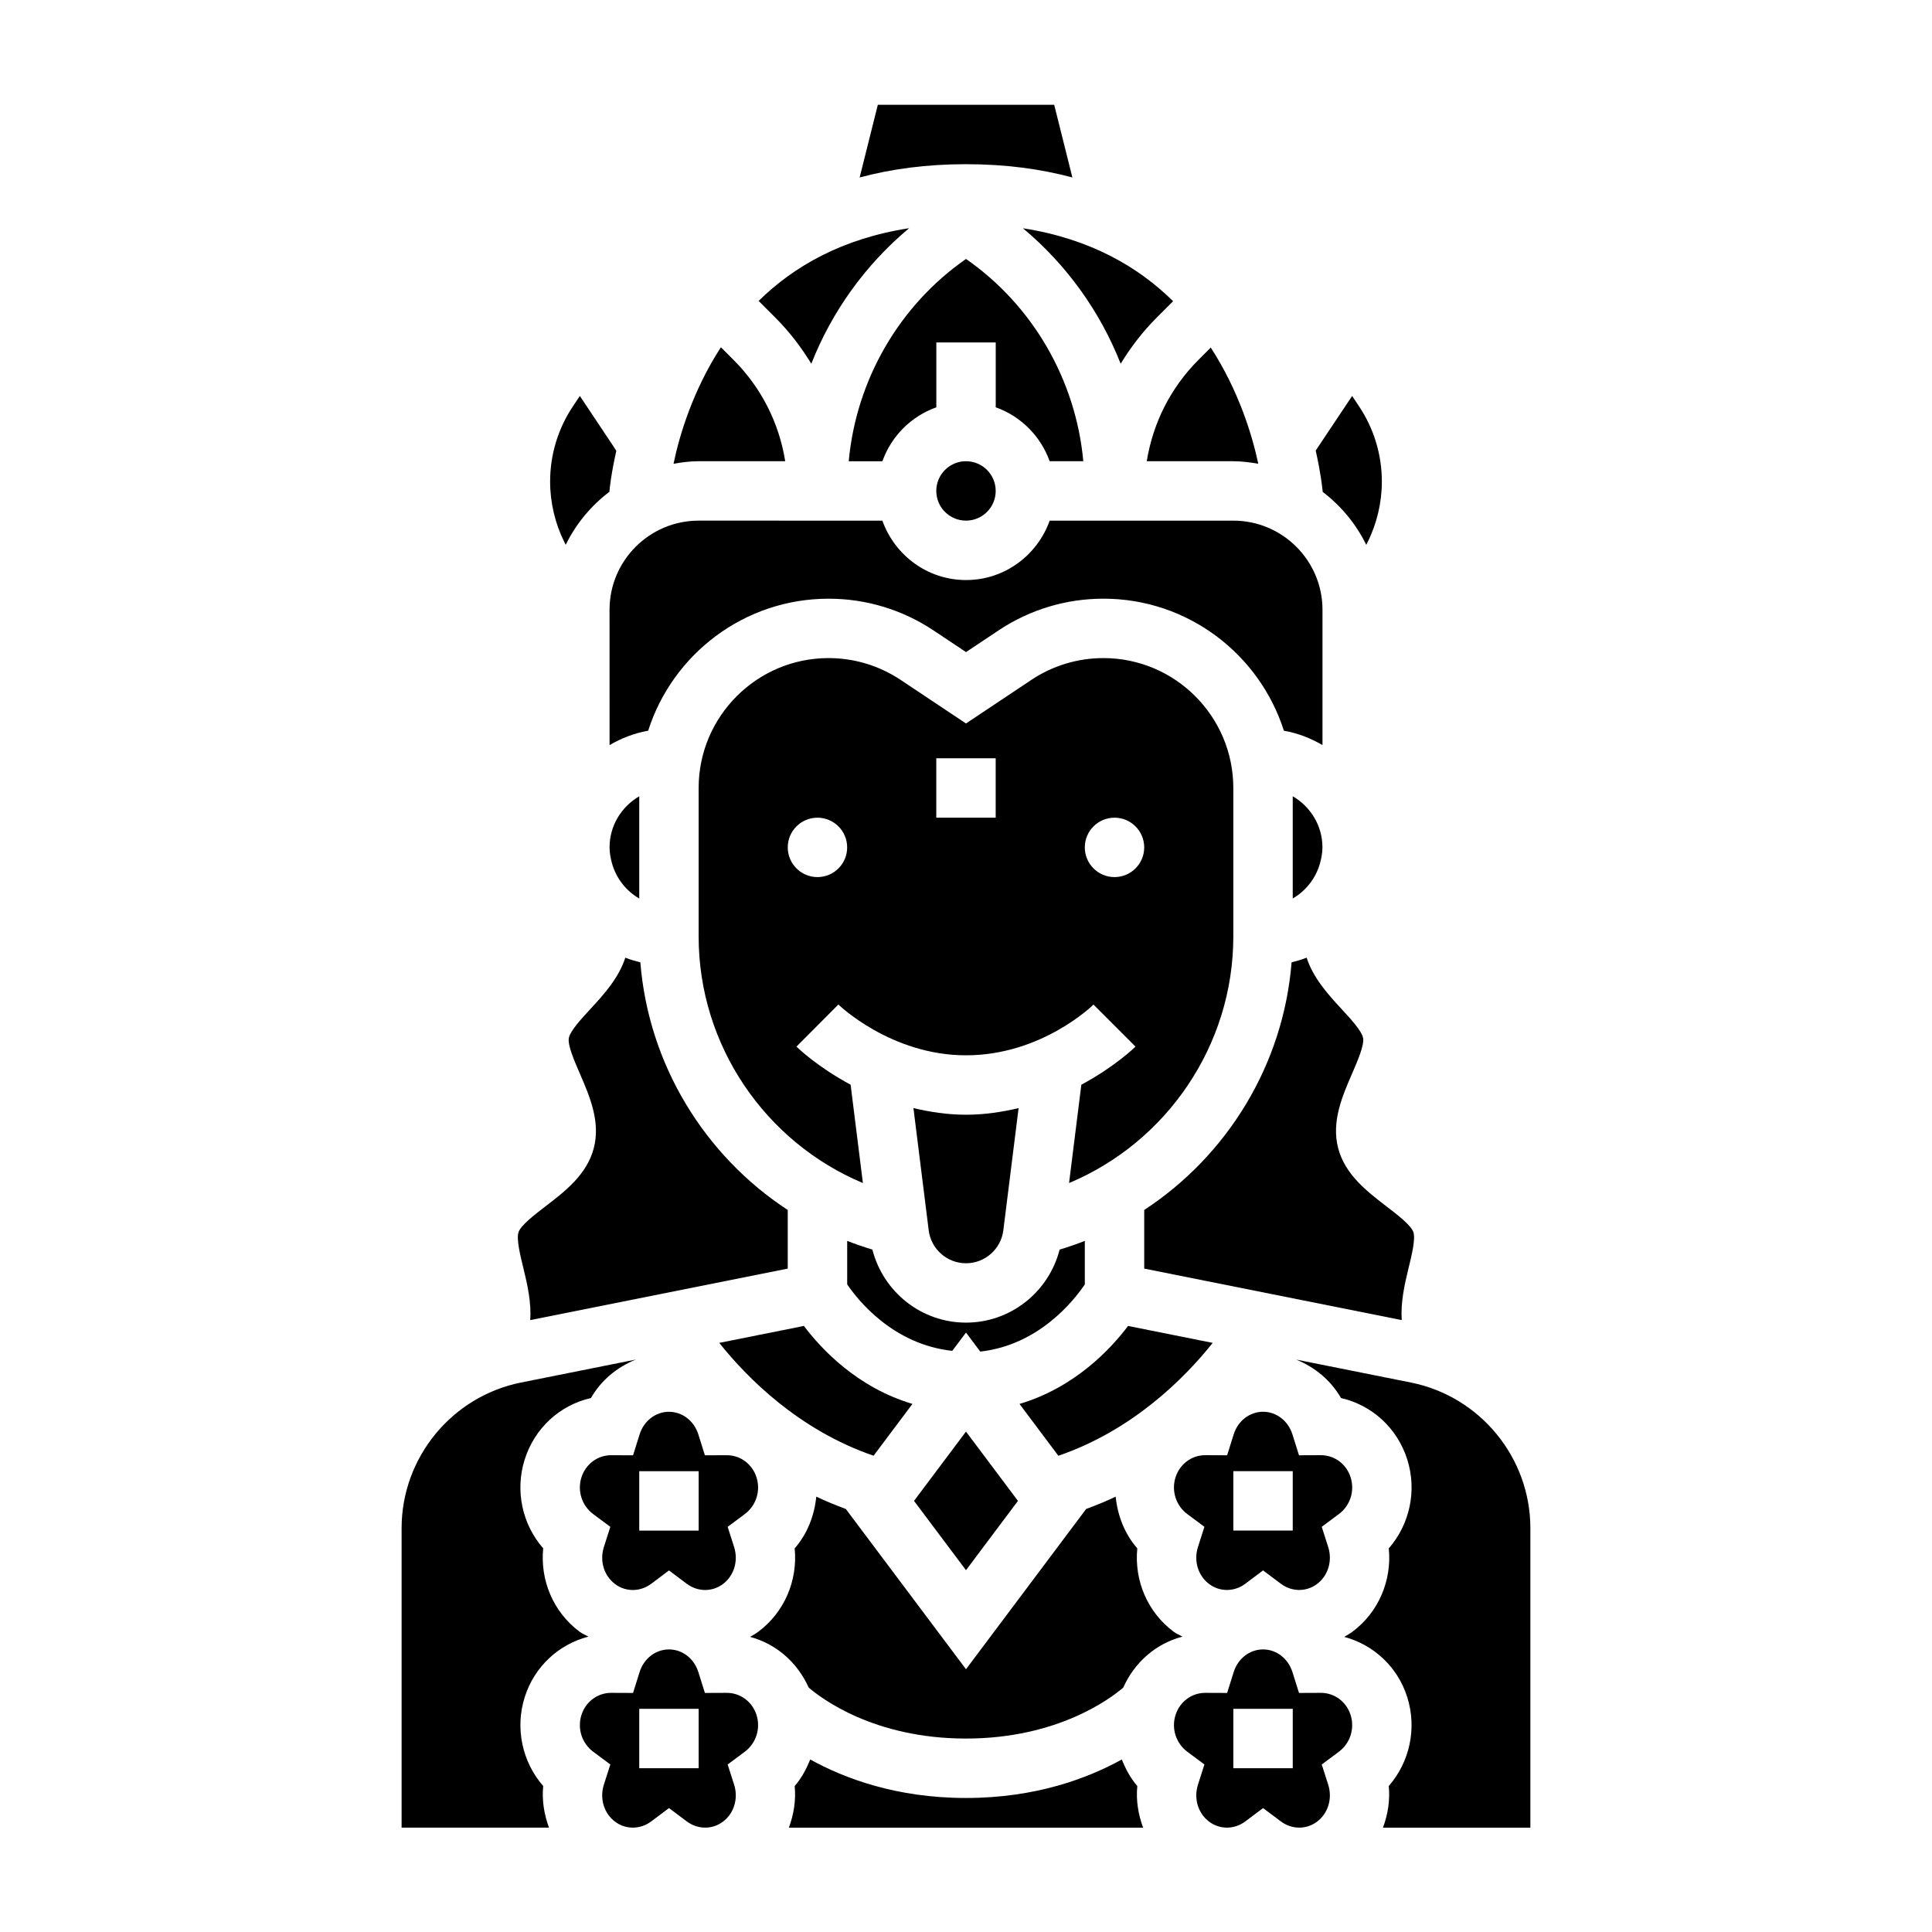
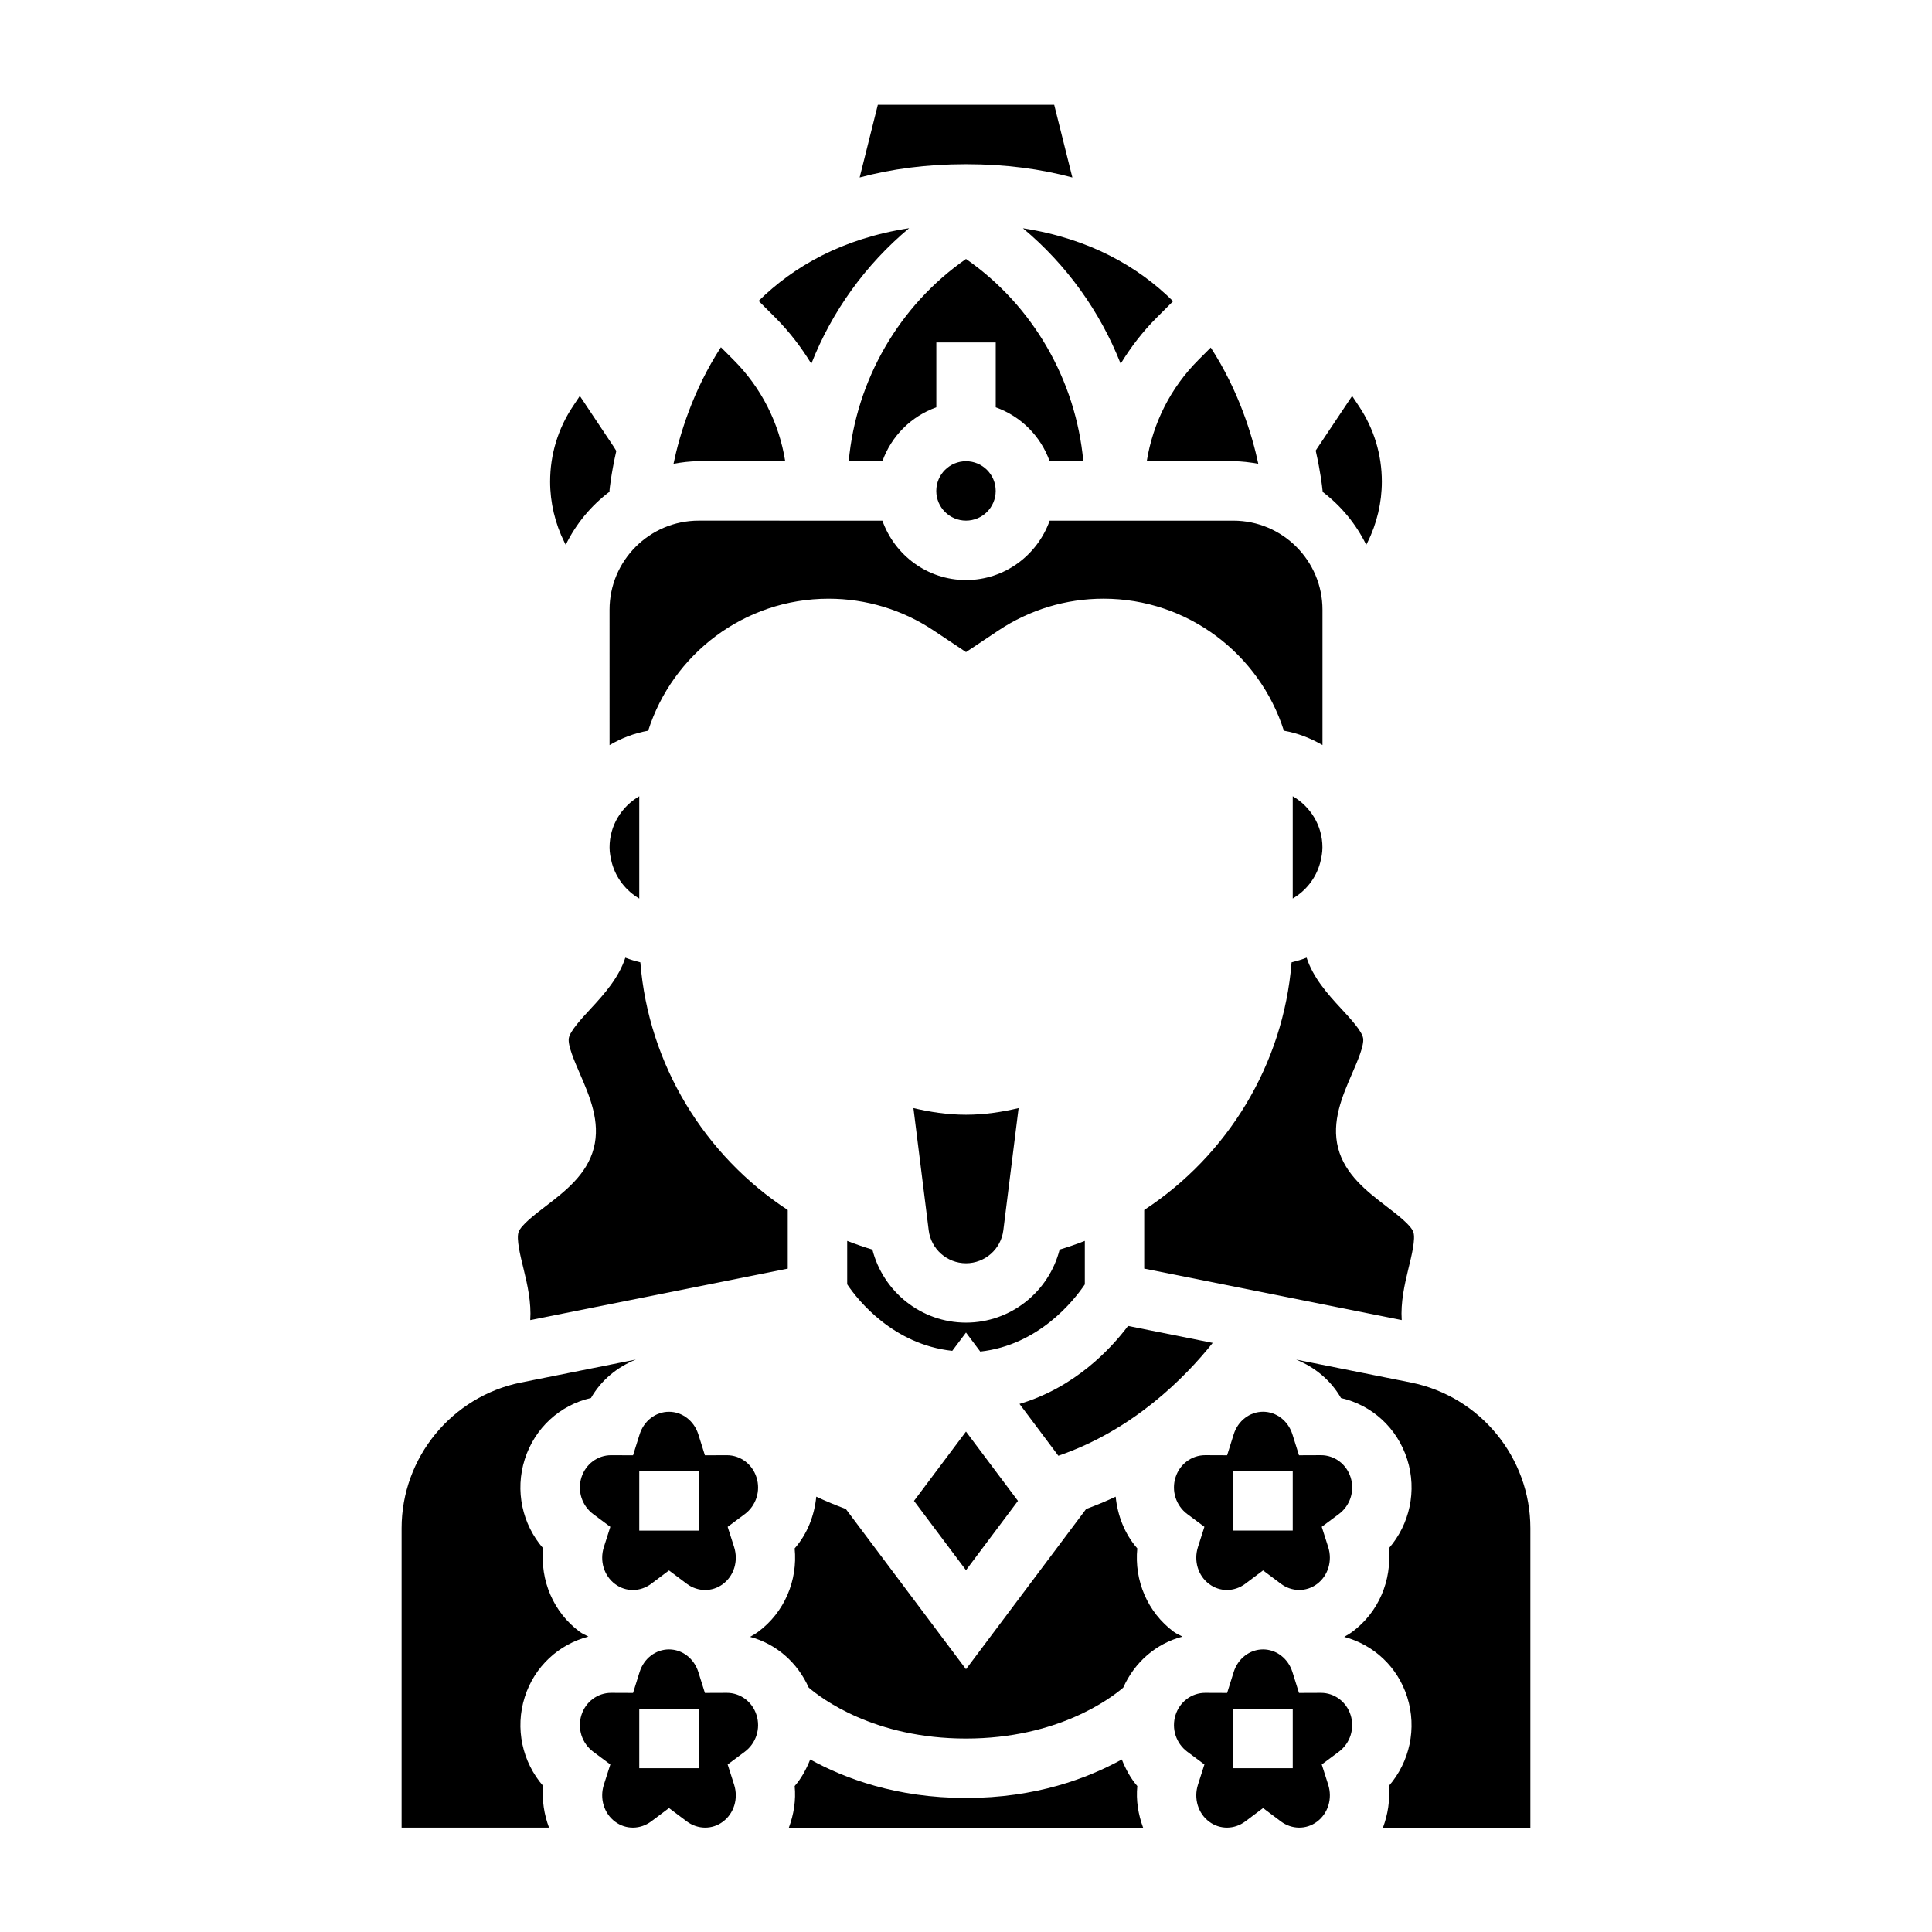
<svg xmlns="http://www.w3.org/2000/svg" fill="#000000" width="800px" height="800px" version="1.1" viewBox="144 144 512 512">
  <g>
    <path d="m386.07 437.66 4.047 32.395c0.621 4.977 4.871 8.723 9.887 8.723s9.266-3.754 9.887-8.723l4.047-32.395c-4.328 1.008-8.91 1.754-13.934 1.754s-9.605-0.75-13.934-1.754z" />
    <path d="m465.38 499.88-22.434-4.488c-4.629 6.156-14.168 16.328-28.766 20.664l10.297 13.738c19.773-6.785 33.504-20.633 40.902-29.914z" />
    <path d="m494.46 368.57c0-5.801-3.188-10.824-7.871-13.555v27.102c3.519-2.055 6.148-5.398 7.25-9.414 0.371-1.41 0.621-2.781 0.621-4.133z" />
    <path d="m494.54 274.37c4.863 3.699 8.816 8.477 11.531 14.012l0.34-0.668c2.477-4.965 3.793-10.531 3.793-16.082 0-7.125-2.086-14.02-6.039-19.941l-1.832-2.754-9.66 14.469c1.355 5.977 1.738 9.855 1.754 10.035z" />
    <path d="m422.17 266.23h8.918c-1.969-21.469-13.344-41.273-31.086-53.602-17.742 12.328-29.117 32.141-31.078 53.609h8.918c2.379-6.668 7.629-11.918 14.297-14.297v-17.191h15.742v17.191c6.66 2.379 11.91 7.621 14.289 14.289z" />
    <path d="m440.99 240.39c2.66-4.359 5.793-8.461 9.5-12.172l4.394-4.394c-9.25-9.148-22.09-16.578-39.793-19.332 11.547 9.645 20.441 22.027 25.898 35.898z" />
    <path d="m407.87 274.1c0 4.348-3.523 7.871-7.871 7.871s-7.875-3.523-7.875-7.871c0-4.348 3.527-7.871 7.875-7.871s7.871 3.523 7.871 7.871" />
    <path d="m470.85 266.23c2.258 0 4.449 0.301 6.606 0.668-1.613-7.598-5.195-19.383-12.594-30.789l-3.242 3.242c-7.391 7.391-12.082 16.742-13.715 26.875z" />
    <path d="m494.07 529.64h-0.031l-5.793 0.023-1.738-5.535c-1.125-3.59-4.258-6-7.785-6s-6.668 2.41-7.785 6l-1.738 5.535-5.793-0.023h-0.031c-3.582 0-6.731 2.356-7.848 5.856-1.148 3.606 0.117 7.527 3.133 9.762l4.519 3.363-1.715 5.367c-1.164 3.668 0.031 7.613 2.984 9.801 2.832 2.125 6.676 2.086 9.555-0.07l4.723-3.543 4.723 3.543c2.883 2.156 6.715 2.188 9.547 0.078 2.961-2.195 4.156-6.141 2.992-9.809l-1.715-5.367 4.519-3.363c3.023-2.234 4.281-6.156 3.133-9.754v-0.008c-1.117-3.504-4.273-5.856-7.856-5.856zm-7.481 19.977h-15.742v-15.742h15.742z" />
    <path d="m431.49 484.38v-11.531c-2.18 0.852-4.41 1.629-6.676 2.305-2.875 11.219-12.973 19.355-24.812 19.355s-21.938-8.141-24.812-19.355c-2.266-0.676-4.496-1.457-6.676-2.305v11.508c2.852 4.258 12.195 15.934 27.844 17.633l3.644-4.848 3.777 5.039c15.516-1.711 24.828-13.535 27.711-17.801z" />
-     <path d="m427.31 457.52c25.852-10.84 43.531-36.449 43.531-65.336v-39.359c0-18.98-15.445-34.426-34.426-34.426-6.816 0-13.422 2-19.098 5.777l-17.32 11.555-17.328-11.555c-5.676-3.777-12.281-5.777-19.098-5.777-18.98 0-34.426 15.445-34.426 34.426v39.359c0 28.883 17.672 54.496 43.531 65.336l-3.258-26.062c-8.707-4.66-13.957-9.699-14.352-10.094l11.109-11.156c0.141 0.133 13.934 13.461 33.816 13.461 20.129 0 33.652-13.305 33.793-13.438l11.133 11.133c-0.395 0.395-5.644 5.434-14.352 10.094zm-66.676-81.082c-4.344 0-7.871-3.527-7.871-7.871s3.527-7.871 7.871-7.871 7.871 3.527 7.871 7.871c0.004 4.352-3.523 7.871-7.871 7.871zm47.234-15.742h-15.742v-15.742h15.742zm31.488 15.742c-4.344 0-7.871-3.527-7.871-7.871s3.527-7.871 7.871-7.871 7.871 3.527 7.871 7.871c0 4.352-3.527 7.871-7.871 7.871z" />
    <path d="m498.62 448.25c-1.82-7.016 1.109-13.77 3.691-19.727 1.457-3.344 3.25-7.496 2.93-9.406-0.324-1.898-3.402-5.211-5.863-7.879-3.566-3.84-7.391-8.156-9.109-13.445-1.281 0.512-2.621 0.898-3.984 1.234-2.16 27.109-17.012 51.191-39.055 65.629v15.539l68.242 13.641c-0.309-4.637 0.723-9.32 1.77-13.609 0.867-3.527 1.945-7.918 1.309-9.73-0.645-1.82-4.234-4.582-7.125-6.793-5.148-3.961-10.988-8.438-12.805-15.453z" />
-     <path d="m385.81 516.05c-14.594-4.328-24.137-14.508-28.766-20.664l-22.434 4.488c7.398 9.289 21.129 23.137 40.895 29.906z" />
    <path d="m386.22 541.75 13.777 18.367 13.773-18.367-13.773-18.367z" />
    <path d="m344.48 535.51c-1.117-3.512-4.266-5.863-7.848-5.863h-0.031l-5.793 0.023-1.738-5.535c-1.125-3.59-4.258-6-7.785-6s-6.668 2.41-7.785 6l-1.738 5.535-5.793-0.023h-0.031c-3.582 0-6.731 2.356-7.848 5.856-1.148 3.606 0.117 7.527 3.133 9.762l4.519 3.363-1.715 5.367c-1.164 3.668 0.031 7.613 2.984 9.801 2.824 2.125 6.668 2.086 9.555-0.07l4.723-3.543 4.723 3.543c2.891 2.156 6.723 2.188 9.547 0.078 2.961-2.195 4.156-6.141 2.992-9.809l-1.715-5.367 4.519-3.363c3.016-2.238 4.273-6.156 3.125-9.754zm-15.328 14.113h-15.742v-15.742h15.742z" />
    <path d="m305.54 341.46c3.125-1.828 6.551-3.164 10.234-3.816 6.453-20.254 25.434-34.984 47.809-34.984 9.941 0 19.562 2.914 27.828 8.422l8.594 5.727 8.598-5.731c8.266-5.512 17.887-8.422 27.828-8.422 22.363 0 41.352 14.719 47.809 34.984 3.691 0.652 7.109 2 10.234 3.816v-35.863c0-13.02-10.598-23.617-23.617-23.617h-48.68c-3.258 9.141-11.918 15.742-22.168 15.742s-18.91-6.606-22.168-15.742l-48.688-0.004c-13.02 0-23.617 10.598-23.617 23.617z" />
    <path d="m299.93 577.72c-0.77-0.449-1.598-0.746-2.332-1.301-6.941-5.156-10.492-13.602-9.645-22.09-5.551-6.367-7.527-15.289-4.887-23.594 2.644-8.336 9.367-14.398 17.547-16.246 2.707-4.746 6.957-8.195 11.887-10.195l-30.426 6.086c-18.34 3.684-31.645 19.91-31.645 38.605v79.359h39.062c-1.289-3.488-1.914-7.234-1.535-11.027-5.551-6.367-7.527-15.289-4.887-23.594 2.57-8.094 9.012-13.965 16.859-16.004z" />
    <path d="m455.04 576.43c-6.941-5.156-10.492-13.602-9.645-22.09-3.363-3.856-5.219-8.684-5.731-13.707-2.496 1.188-5.125 2.266-7.824 3.266l-31.84 42.465-31.852-42.469c-2.699-1-5.328-2.078-7.824-3.266-0.512 5.031-2.363 9.855-5.731 13.707 0.852 8.484-2.699 16.926-9.652 22.098-0.691 0.512-1.426 0.922-2.156 1.355 6.894 1.852 12.531 6.746 15.523 13.43 3.344 2.883 17.359 13.516 41.684 13.516 24.316 0 38.367-10.66 41.676-13.5 3.016-6.754 8.715-11.699 15.695-13.508-0.766-0.453-1.59-0.754-2.324-1.297z" />
    <path d="m344.48 598.48c-1.117-3.504-4.266-5.856-7.848-5.856h-0.031l-5.793 0.023-1.738-5.535c-1.125-3.59-4.258-6-7.785-6s-6.668 2.41-7.785 6l-1.738 5.535-5.793-0.023h-0.031c-3.582 0-6.731 2.356-7.848 5.856-1.148 3.606 0.117 7.527 3.133 9.762l4.519 3.363-1.715 5.367c-1.164 3.668 0.031 7.613 2.984 9.801 2.824 2.117 6.668 2.086 9.555-0.07l4.723-3.543 4.723 3.543c2.891 2.148 6.723 2.195 9.547 0.078 2.961-2.195 4.156-6.141 2.992-9.809l-1.715-5.367 4.519-3.363c3.016-2.238 4.273-6.156 3.125-9.762zm-15.328 14.121h-15.742v-15.742h15.742z" />
    <path d="m441.29 610.28c-8.996 4.961-22.742 10.203-41.289 10.203s-32.293-5.242-41.289-10.203c-1.016 2.527-2.289 4.953-4.117 7.039 0.379 3.793-0.242 7.543-1.535 11.027h93.875c-1.289-3.488-1.914-7.234-1.535-11.027-1.82-2.09-3.094-4.512-4.109-7.039z" />
    <path d="m428.19 191.03-4.816-19.254h-46.742l-4.816 19.254c8.324-2.234 17.66-3.519 28.188-3.519 10.523 0 19.859 1.285 28.188 3.519z" />
    <path d="m501.92 598.48c-1.117-3.504-4.266-5.856-7.848-5.856h-0.031l-5.793 0.023-1.738-5.535c-1.125-3.59-4.258-6-7.785-6s-6.668 2.41-7.785 6l-1.738 5.535-5.793-0.023h-0.031c-3.582 0-6.731 2.356-7.848 5.856-1.148 3.606 0.117 7.527 3.133 9.762l4.519 3.363-1.715 5.367c-1.164 3.668 0.031 7.613 2.984 9.801 2.832 2.117 6.676 2.086 9.555-0.07l4.723-3.543 4.723 3.543c2.883 2.148 6.715 2.195 9.547 0.078 2.961-2.195 4.156-6.141 2.992-9.809l-1.715-5.367 4.519-3.363c3.016-2.238 4.273-6.156 3.125-9.762zm-15.328 14.121h-15.742v-15.742h15.742z" />
    <path d="m517.92 510.39-30.426-6.086c4.922 2 9.172 5.449 11.887 10.195 8.172 1.852 14.902 7.918 17.547 16.246 2.637 8.305 0.66 17.223-4.887 23.594 0.852 8.484-2.699 16.926-9.652 22.098-0.691 0.512-1.426 0.922-2.156 1.355 7.769 2.078 14.145 7.91 16.688 15.934 2.637 8.305 0.66 17.223-4.887 23.594 0.379 3.793-0.242 7.543-1.535 11.027h39.066v-79.359c0-18.695-13.305-34.922-31.645-38.598z" />
    <path d="m293.92 288.38c2.731-5.566 6.699-10.359 11.602-14.066l0.012-0.426c0.023-0.277 0.41-4.273 1.793-10.383l-0.629-1.023-9.035-13.551-1.836 2.754c-3.953 5.922-6.039 12.816-6.039 19.941 0 5.551 1.316 11.117 3.793 16.082z" />
    <path d="m352.09 266.23c-1.621-10.133-6.32-19.484-13.715-26.875l-3.328-3.328c-7.438 11.461-10.988 23.324-12.555 30.875 2.172-0.379 4.375-0.676 6.66-0.676l22.938-0.004z" />
    <path d="m284.52 493.84 68.242-13.641v-15.539c-22.043-14.438-36.895-38.527-39.062-65.629-1.363-0.34-2.699-0.73-3.984-1.234-1.715 5.289-5.543 9.605-9.109 13.445-2.465 2.668-5.543 5.984-5.863 7.879-0.324 1.914 1.48 6.07 2.93 9.406 2.582 5.961 5.512 12.715 3.691 19.727-1.812 7.016-7.66 11.492-12.809 15.445-2.891 2.211-6.481 4.977-7.125 6.801-0.637 1.801 0.441 6.195 1.309 9.723 1.059 4.305 2.09 8.98 1.781 13.617z" />
    <path d="m359.01 240.39c5.457-13.879 14.359-26.262 25.914-35.914-17.766 2.731-30.621 10.156-39.879 19.27l4.473 4.473c3.691 3.707 6.824 7.809 9.492 12.172z" />
    <path d="m306.16 372.71c1.102 4.016 3.731 7.359 7.25 9.414v-27.102c-4.684 2.731-7.871 7.754-7.871 13.555 0 1.344 0.25 2.715 0.621 4.133z" />
  </g>
</svg>